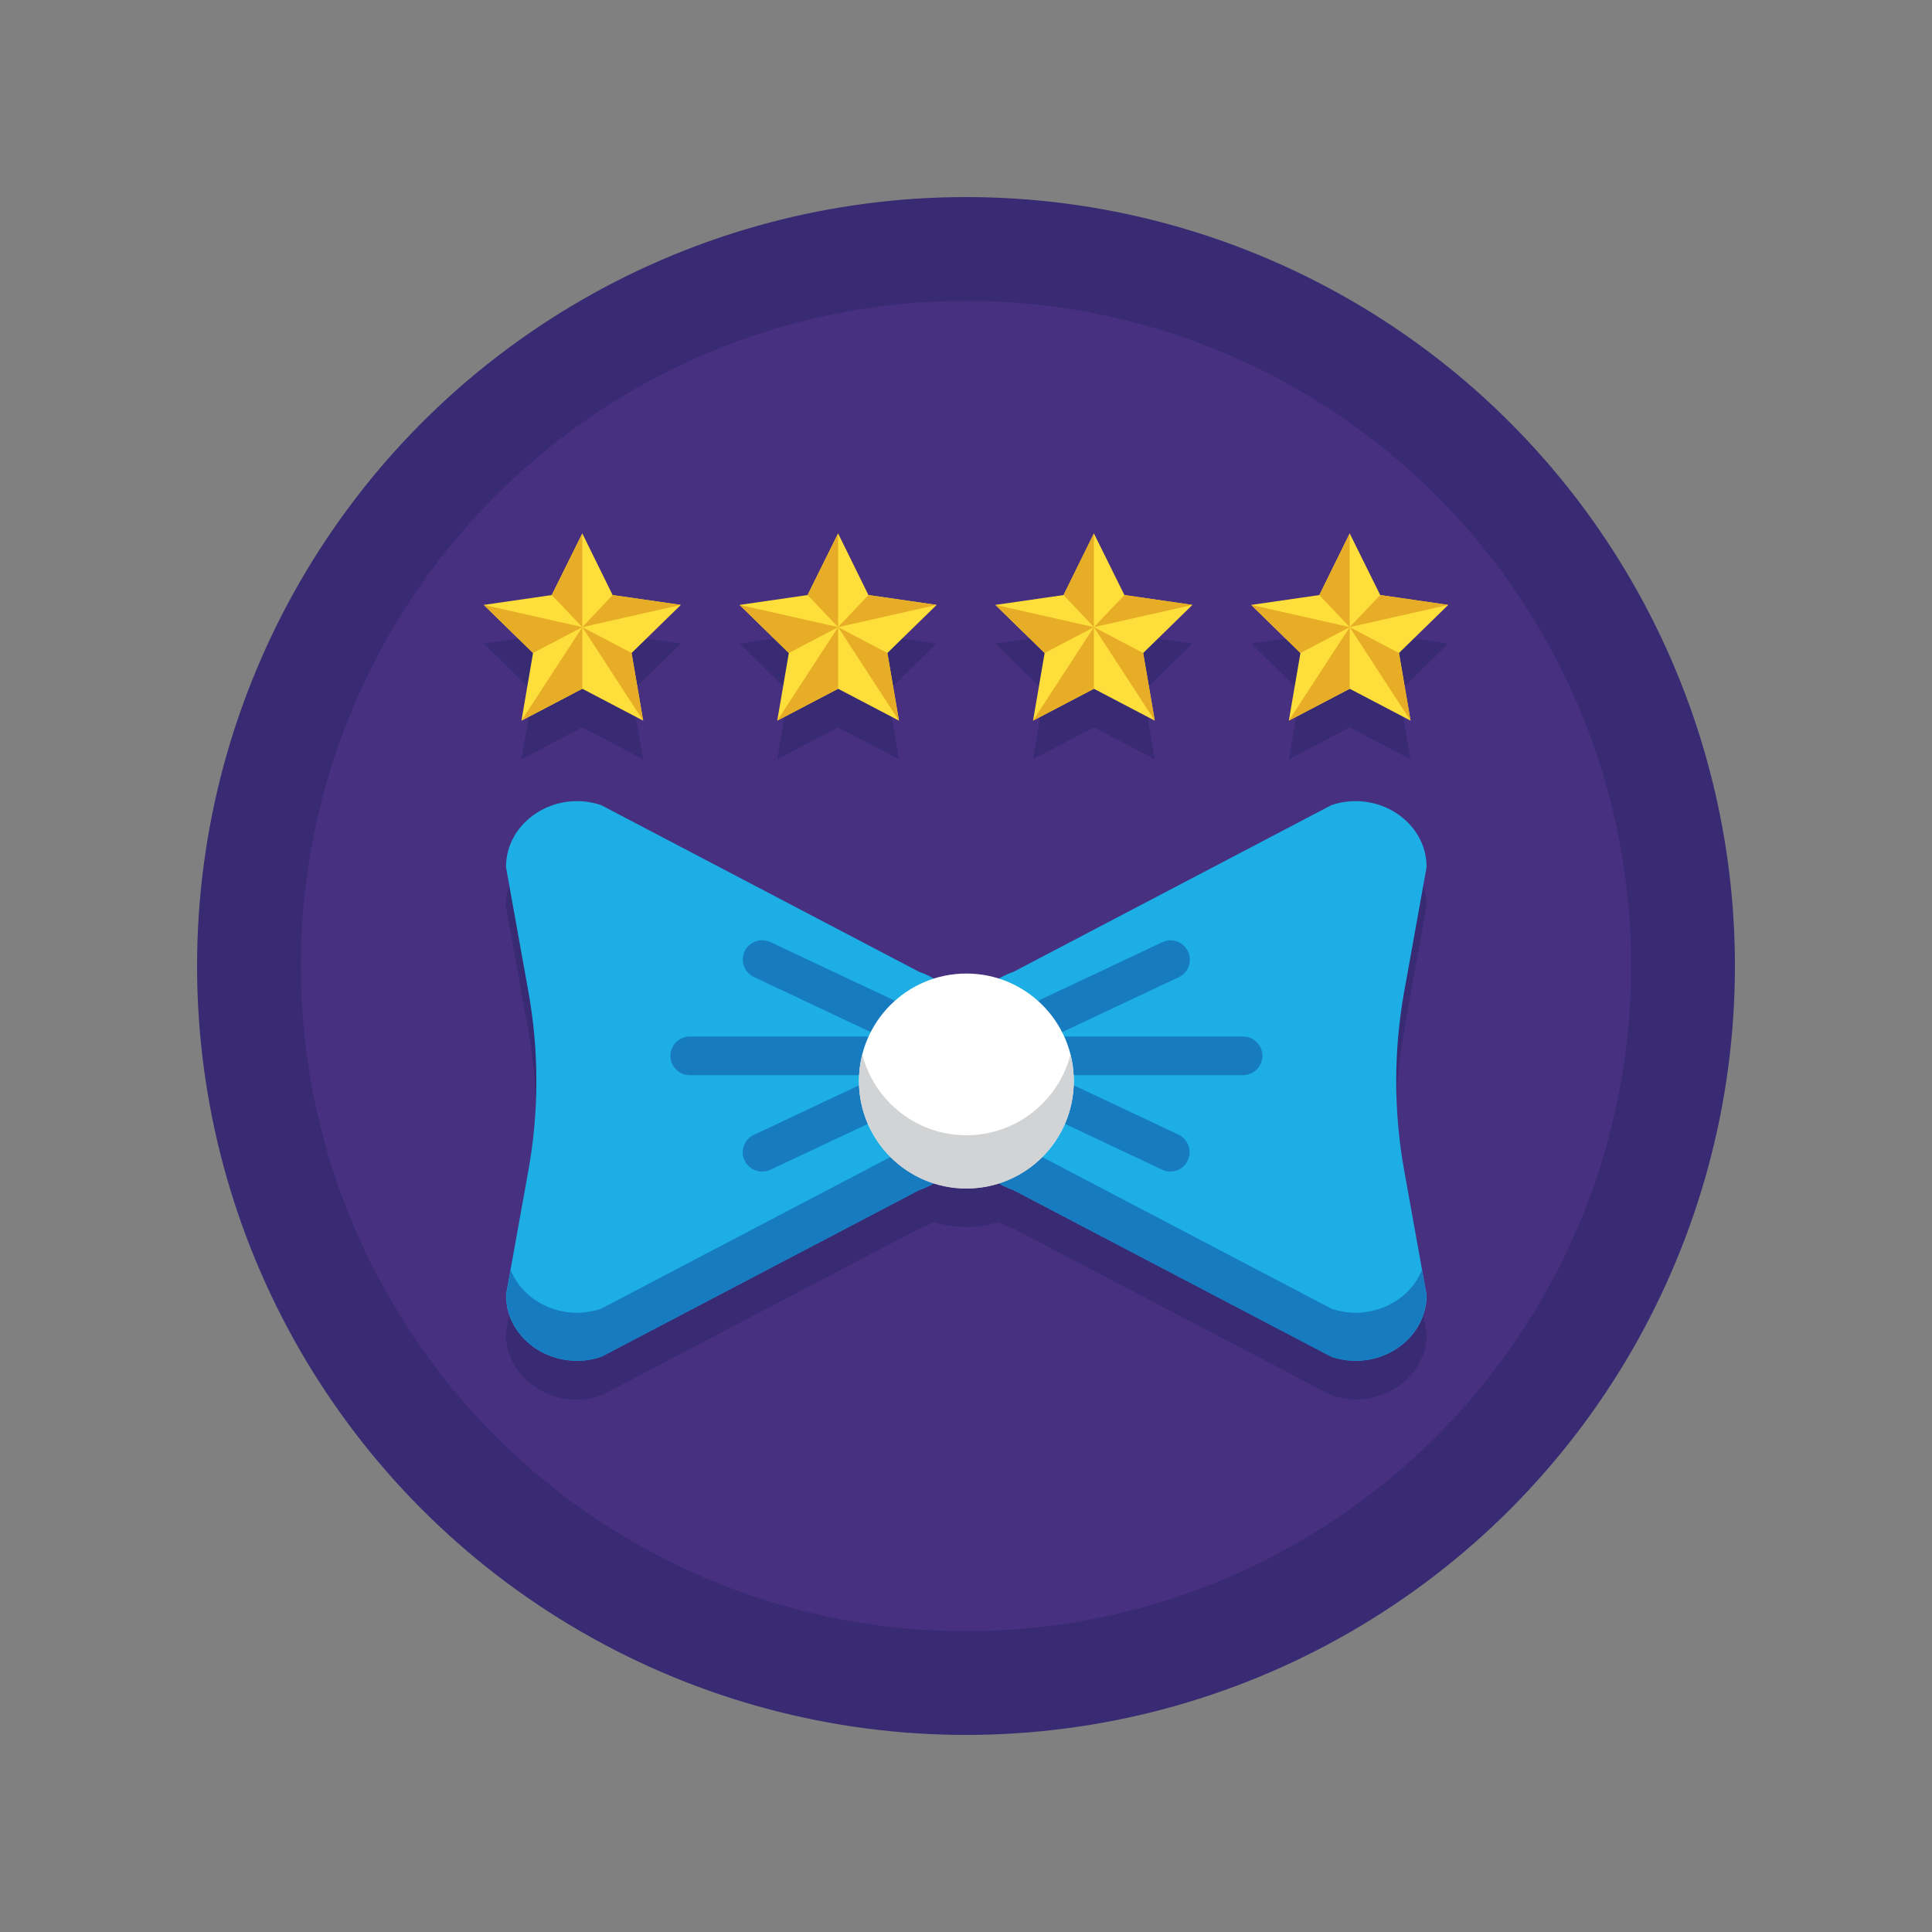
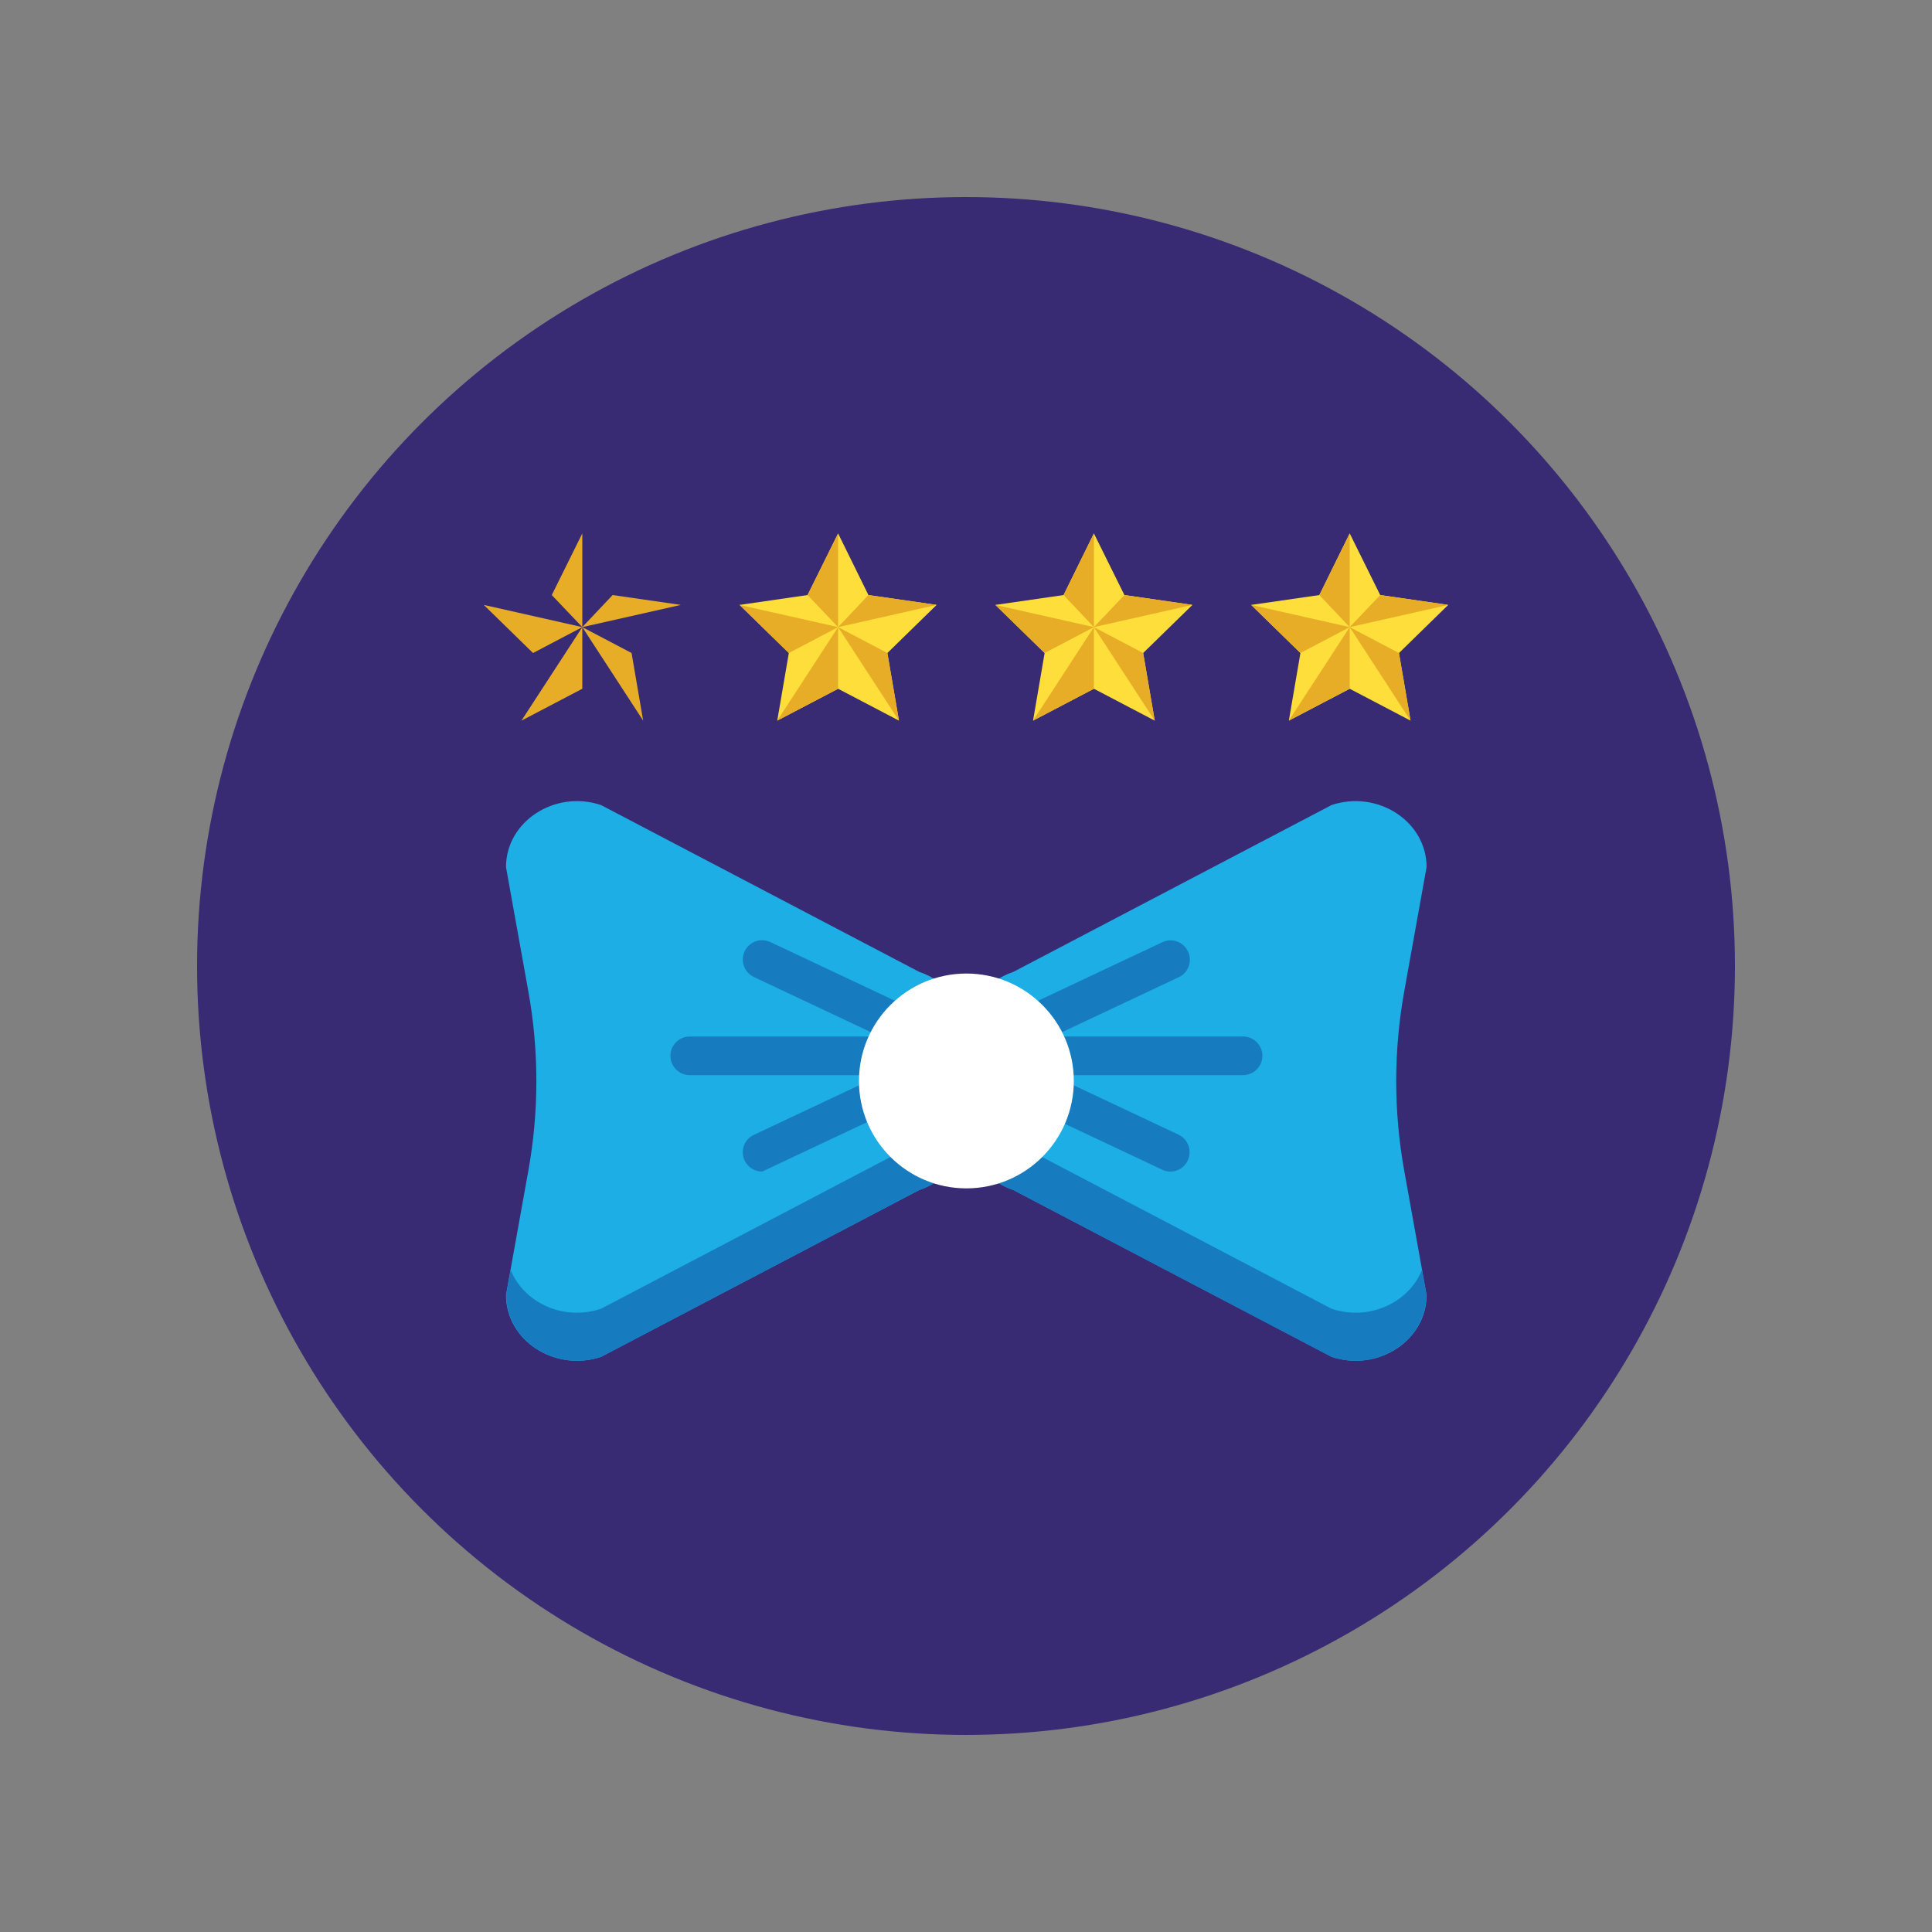
<svg xmlns="http://www.w3.org/2000/svg" viewBox="0 0 1000 1000" xml:space="preserve">
  <rect x="0" y="0" width="1000" height="1000" fill="#808080" stroke="none" />
  <switch>
    <g>
      <circle fill="#382B73" cx="500" cy="500" r="398" />
-       <circle fill="#473080" cx="500" cy="500" r="344.3" />
      <path fill="#382B73" d="m736.1 677.3-9.3-51.6c-5.5-30.6-5.5-61.9 0-92.5l11.6-64.5c0-23.6-25.2-40.1-49.2-32.1L524.6 523c-2.7.9-5.2 2.1-7.6 3.5-5.3-1.7-11-2.6-16.9-2.6-5.9 0-11.6.9-16.9 2.6-2.3-1.4-4.9-2.6-7.6-3.5L311 436.7c-23.9-8-49.2 8.5-49.2 32.1l11.6 64.5c5.5 30.6 5.5 61.9 0 92.5l-9.3 51.6-2.3 12.9c0 23.6 25.2 40.1 49.2 32.1L475.7 636c2.7-.9 5.2-2.1 7.6-3.5 5.3 1.7 11 2.6 16.9 2.6 5.9 0 11.6-.9 16.9-2.6 2.3 1.4 4.9 2.6 7.6 3.5l164.6 86.3c23.9 8 49.2-8.5 49.2-32.1l-2.4-12.9zM301.4 296.1l15.7 31.9 35.3 5.1-25.5 24.9 6 35-31.5-16.5-31.5 16.5 6-35-25.5-24.9 35.2-5.1zM433.8 296.1l15.7 31.9 35.3 5.1-25.5 24.9 6 35-31.5-16.5-31.5 16.5 6-35-25.5-24.9L418 328zM566.2 296.1 582 328l35.2 5.1-25.5 24.9 6 35-31.5-16.5-31.5 16.5 6-35-25.5-24.9 35.3-5.1zM698.6 296.1l15.8 31.9 35.2 5.1-25.5 24.9 6 35-31.5-16.5-31.5 16.5 6-35-25.5-24.9 35.3-5.1z" />
      <g>
        <path fill="#1CAEE4" d="M311.1 702.3 475.7 616c14.6-4.9 24.3-17.7 24.3-32.1v-48.8c0-14.4-9.7-27.2-24.3-32.1l-164.6-86.3c-23.9-8-49.2 8.5-49.2 32.1l11.6 64.5c5.5 30.6 5.5 61.9 0 92.5l-11.6 64.5c0 23.5 25.2 40 49.2 32z" />
        <path fill="#177BC0" d="m475.7 591.1-164.6 86.3c-19.6 6.6-40.1-3.3-46.8-20.1l-2.3 12.9c0 23.6 25.2 40.1 49.2 32.1L475.7 616c14.6-4.9 24.3-17.7 24.3-32.1V559c0 14.3-9.7 27.2-24.3 32.1zM500.2 556.5H357c-5.5 0-10-4.5-10-10s4.5-10 10-10h143.2c5.5 0 10 4.5 10 10s-4.5 10-10 10z" />
        <path fill="#177BC0" d="M500.2 556.5c-1.4 0-2.9-.3-4.3-1l-105.7-49.8c-5-2.4-7.1-8.3-4.8-13.3 2.4-5 8.3-7.1 13.3-4.8l105.7 49.8c5 2.4 7.1 8.3 4.8 13.3-1.7 3.7-5.3 5.8-9 5.8z" />
-         <path fill="#177BC0" d="M394.5 606.4c-3.8 0-7.3-2.1-9.1-5.7-2.4-5-.2-11 4.8-13.3l105.7-49.8c5-2.4 11-.2 13.3 4.8 2.4 5 .2 11-4.8 13.3l-105.7 49.8c-1.3.6-2.8.9-4.2.9z" />
+         <path fill="#177BC0" d="M394.5 606.4c-3.8 0-7.3-2.1-9.1-5.7-2.4-5-.2-11 4.8-13.3l105.7-49.8c5-2.4 11-.2 13.3 4.8 2.4 5 .2 11-4.8 13.3c-1.3.6-2.8.9-4.2.9z" />
        <g>
          <path fill="#1CAEE4" d="M689.3 702.3 524.6 616c-14.6-4.9-24.3-17.7-24.3-32.1v-48.8c0-14.4 9.7-27.2 24.3-32.1l164.6-86.3c23.9-8 49.2 8.5 49.2 32.1l-11.6 64.5c-5.5 30.6-5.5 61.9 0 92.5l11.6 64.5c0 23.5-25.2 40-49.1 32z" />
          <path fill="#177BC0" d="m524.6 591.1 164.6 86.3c19.6 6.6 40.1-3.3 46.8-20.1l2.3 12.9c0 23.6-25.2 40.1-49.2 32.1L524.6 616c-14.6-4.9-24.3-17.7-24.3-32.1V559c.1 14.3 9.8 27.2 24.3 32.1zM643.3 556.5H500.2c-5.5 0-10-4.5-10-10s4.5-10 10-10h143.2c5.5 0 10 4.5 10 10s-4.5 10-10.1 10z" />
          <path fill="#177BC0" d="M500.2 556.5c-3.8 0-7.3-2.1-9.1-5.7-2.4-5-.2-11 4.8-13.3l105.7-49.8c5-2.4 11-.2 13.3 4.8 2.4 5 .2 11-4.8 13.3l-105.7 49.8c-1.3.6-2.8.9-4.2.9z" />
          <path fill="#177BC0" d="M605.8 606.4c-1.4 0-2.9-.3-4.3-1l-105.7-49.8c-5-2.4-7.1-8.3-4.8-13.3 2.4-5 8.3-7.1 13.3-4.8L610 587.3c5 2.4 7.1 8.3 4.8 13.3-1.6 3.6-5.2 5.8-9 5.8z" />
        </g>
        <g>
          <circle fill="#FFF" cx="500.2" cy="559.5" r="55.6" />
        </g>
        <g>
-           <path fill="#D1D3D4" d="M500.2 587.6c-25.9 0-47.7-17.8-53.9-41.8-1.1 4.4-1.7 9-1.7 13.8 0 30.7 24.9 55.6 55.6 55.6s55.6-24.9 55.6-55.6c0-4.7-.6-9.4-1.7-13.8-6.2 24-28 41.8-53.9 41.8z" />
-         </g>
+           </g>
        <g>
-           <path fill="#FEDE3A" d="m301.4 276.1 15.7 31.9 35.3 5.1-25.5 24.9 6 35-31.5-16.5-31.5 16.5 6-35-25.5-24.9 35.2-5.1z" />
          <path fill="#E7AD27" d="M301.4 324.6v31.9L269.9 373zM301.4 324.6l25.5 13.4 6 35zM301.4 324.6l51-11.5-35.3-5.1zM301.4 324.6v-48.5L285.6 308zM301.4 324.6l-51-11.5 25.5 24.9z" />
        </g>
        <g>
          <path fill="#FEDE3A" d="m433.8 276.1 15.7 31.9 35.3 5.1-25.5 24.9 6 35-31.5-16.5-31.5 16.5 6-35-25.5-24.9L418 308z" />
          <path fill="#E7AD27" d="M433.8 324.6v31.9L402.3 373zM433.8 324.6l25.5 13.4 6 35zM433.8 324.6l51-11.5-35.3-5.1zM433.8 324.6v-48.5L418 308zM433.8 324.6l-51-11.5 25.5 24.9z" />
        </g>
        <g>
          <path fill="#FEDE3A" d="M566.2 276.1 582 308l35.2 5.1-25.5 24.9 6 35-31.5-16.5-31.5 16.5 6-35-25.5-24.9 35.3-5.1z" />
          <path fill="#E7AD27" d="M566.2 324.6v31.9L534.7 373zM566.2 324.6l25.5 13.4 6 35zM566.2 324.6l51-11.5L582 308zM566.2 324.6v-48.5L550.5 308zM566.2 324.6l-51-11.5 25.5 24.9z" />
        </g>
        <g>
          <path fill="#FEDE3A" d="m698.6 276.1 15.8 31.9 35.2 5.1-25.5 24.9 6 35-31.5-16.5-31.5 16.5 6-35-25.5-24.9 35.3-5.1z" />
          <path fill="#E7AD27" d="M698.6 324.6v31.9L667.1 373zM698.6 324.6l25.5 13.4 6 35zM698.6 324.6l51-11.5-35.2-5.1zM698.6 324.6v-48.5L682.9 308zM698.6 324.6l-51-11.5 25.5 24.9z" />
        </g>
      </g>
    </g>
  </switch>
</svg>